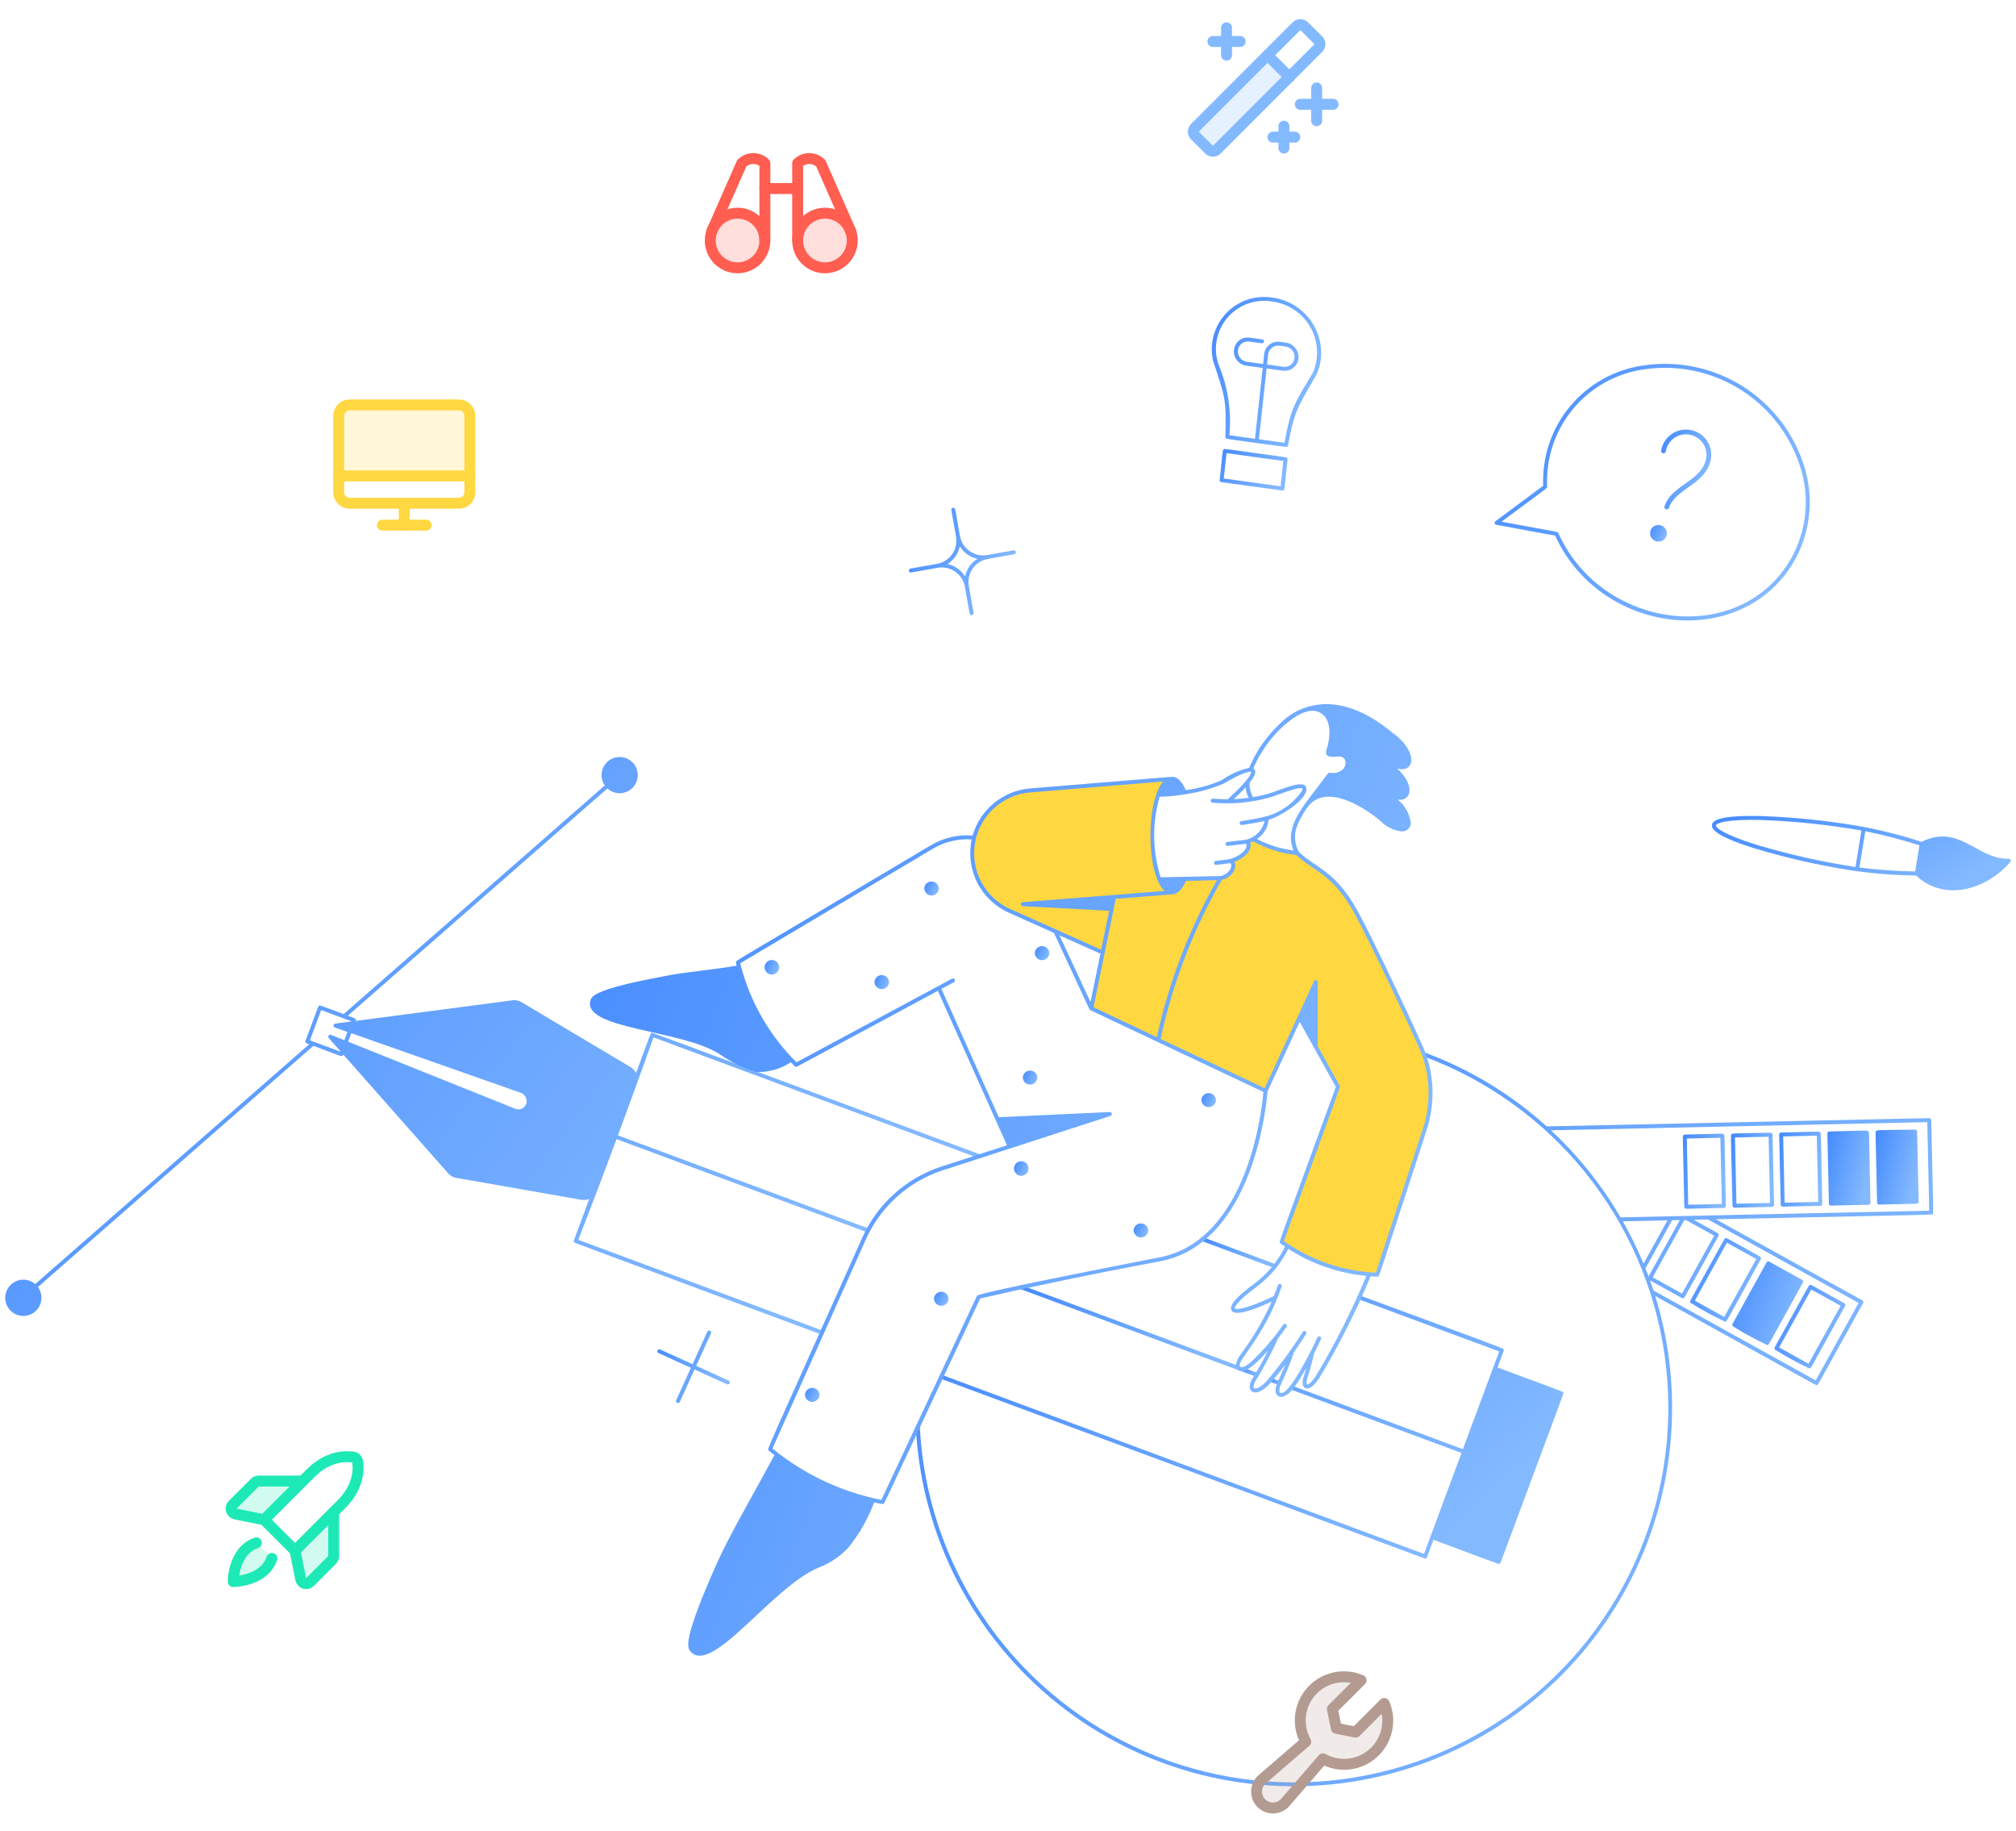
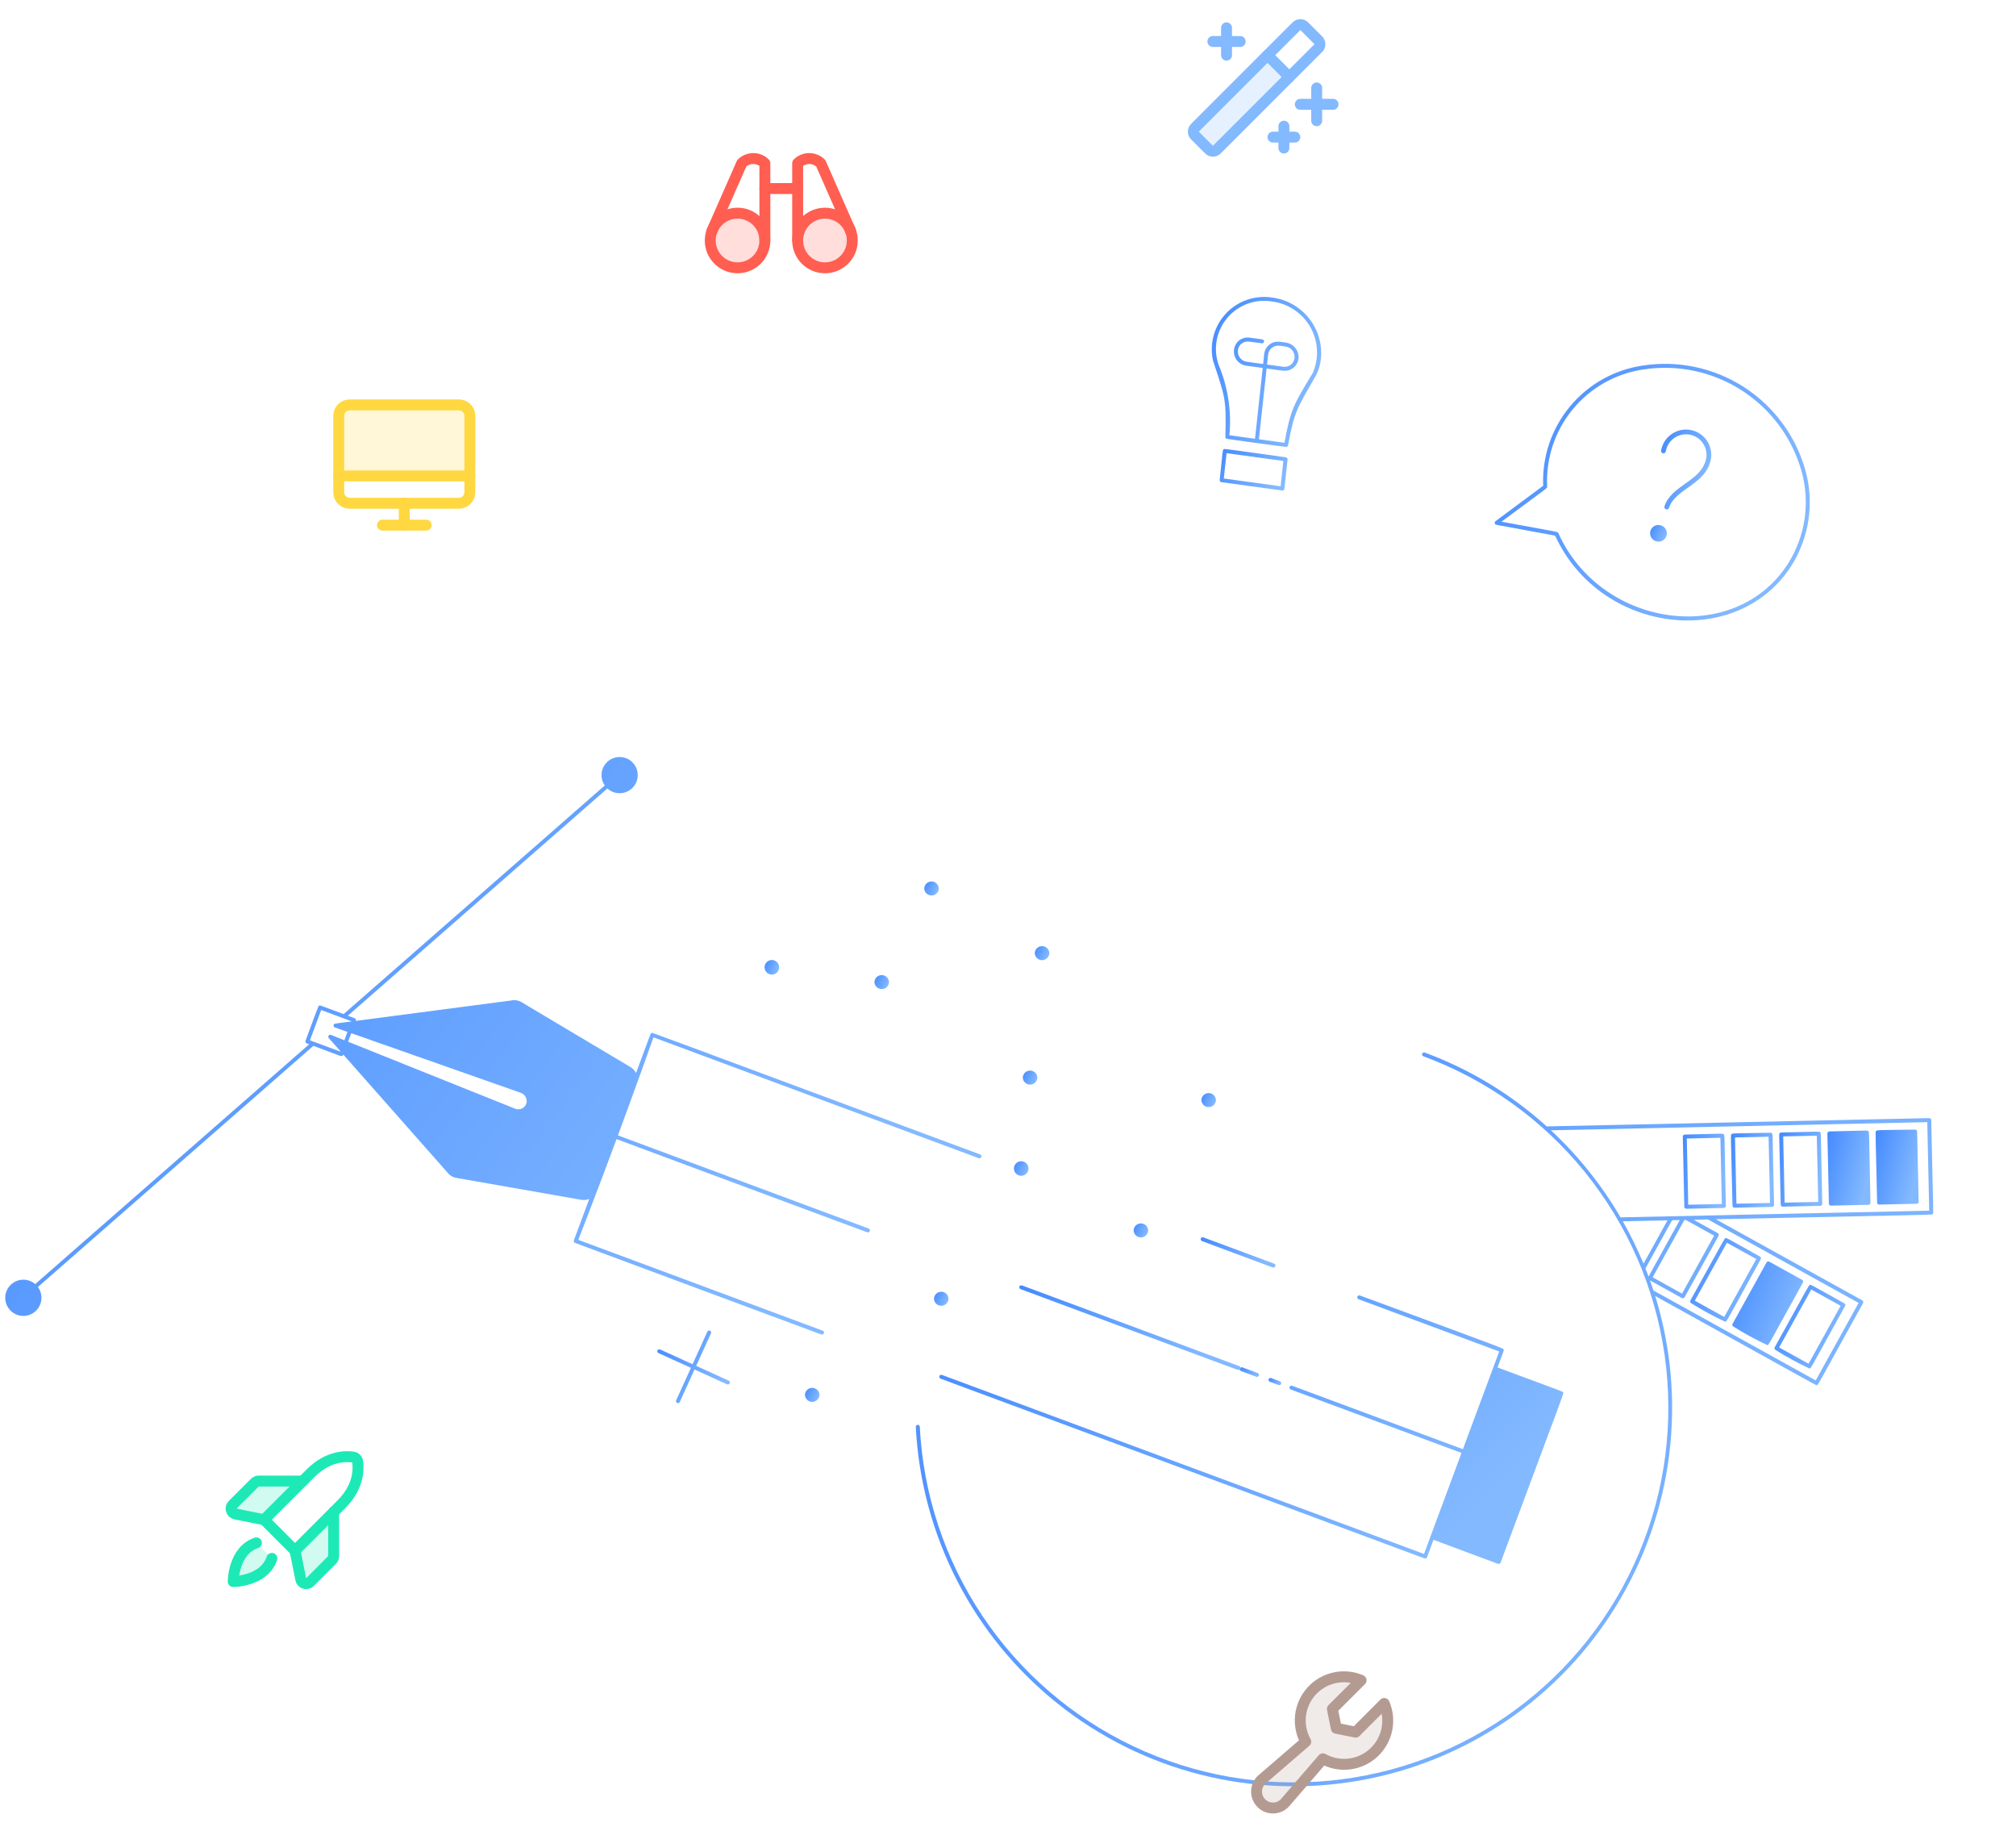
<svg xmlns="http://www.w3.org/2000/svg" width="369" height="335" viewBox="0 0 369 335" fill="none">
  <path d="M324.982 247.029C326.976 248.278 329.044 249.406 331.174 250.405C331.508 250.405 331.029 251.054 337.717 238.979C337.763 238.894 337.774 238.795 337.747 238.703C337.72 238.61 337.658 238.532 337.574 238.486C331.062 234.879 331.491 235.063 331.282 235.123C331.073 235.183 331.475 234.543 324.839 246.534C324.793 246.619 324.782 246.718 324.809 246.811C324.836 246.903 324.898 246.982 324.982 247.029ZM331.523 235.965L336.905 238.946L331.033 249.55L325.651 246.569L331.523 235.965Z" fill="url(#paint0_linear_90_344)" />
  <path d="M317.263 242.742C319.255 243.996 321.323 245.125 323.456 246.12C323.789 246.12 323.309 246.771 329.997 234.694C330.044 234.61 330.055 234.511 330.029 234.418C330.002 234.326 329.94 234.248 329.856 234.201L323.839 230.869C323.797 230.845 323.751 230.831 323.704 230.825C323.657 230.82 323.609 230.824 323.563 230.837C323.517 230.85 323.475 230.872 323.437 230.902C323.4 230.931 323.369 230.968 323.346 231.01L317.12 242.249C317.074 242.333 317.063 242.433 317.09 242.525C317.116 242.617 317.179 242.695 317.263 242.742Z" fill="url(#paint1_linear_90_344)" />
  <path d="M309.543 238.468C311.535 239.721 313.604 240.849 315.736 241.845C316.069 241.845 315.615 242.51 322.278 230.42C322.324 230.336 322.335 230.237 322.309 230.144C322.282 230.052 322.221 229.973 322.137 229.926C315.584 226.298 316.051 226.505 315.843 226.561C315.634 226.617 316.026 226.01 309.402 237.974C309.379 238.016 309.364 238.062 309.358 238.109C309.353 238.156 309.357 238.205 309.37 238.25C309.383 238.296 309.405 238.339 309.435 238.377C309.464 238.414 309.501 238.445 309.543 238.468ZM316.084 227.405L321.466 230.386L315.593 240.988L310.213 238.009L316.084 227.405Z" fill="url(#paint2_linear_90_344)" />
  <path d="M353.486 204.959C353.484 204.862 353.443 204.771 353.373 204.704C353.303 204.638 353.21 204.601 353.114 204.603L283.098 206.118C276.58 200.226 268.995 195.636 260.751 192.595C260.662 192.569 260.567 192.578 260.484 192.62C260.402 192.662 260.338 192.733 260.306 192.82C260.274 192.907 260.277 193.002 260.312 193.088C260.348 193.173 260.415 193.241 260.5 193.279C272.12 197.557 282.364 204.903 290.145 214.537C297.925 224.17 302.951 235.731 304.688 247.991C306.425 260.251 304.809 272.753 300.011 284.168C295.213 295.584 287.413 305.487 277.439 312.825C267.465 320.163 255.69 324.663 243.363 325.846C231.037 327.028 218.621 324.851 207.433 319.543C196.246 314.236 186.705 305.997 179.823 295.703C172.942 285.408 168.978 273.441 168.352 261.075C168.349 261.027 168.338 260.98 168.317 260.937C168.297 260.894 168.268 260.855 168.232 260.823C168.197 260.791 168.156 260.766 168.111 260.75C168.066 260.734 168.018 260.727 167.97 260.73C167.923 260.732 167.876 260.744 167.833 260.764C167.79 260.785 167.751 260.814 167.719 260.849C167.687 260.885 167.662 260.926 167.646 260.971C167.63 261.016 167.623 261.064 167.625 261.111C168.122 270.921 170.699 280.513 175.186 289.25C179.673 297.988 185.967 305.671 193.65 311.79C201.334 317.909 210.23 322.323 219.751 324.741C229.271 327.158 239.196 327.523 248.868 325.811C258.54 324.099 267.737 320.35 275.849 314.812C283.961 309.273 290.802 302.073 295.918 293.689C301.034 285.305 304.309 275.928 305.524 266.181C306.74 256.434 305.868 246.541 302.967 237.157C333.467 254.049 332.29 253.452 332.485 253.452C332.795 253.452 332.099 254.543 341.007 238.451C341.053 238.367 341.065 238.267 341.038 238.175C341.012 238.082 340.95 238.004 340.866 237.956L314.058 223.11C356.092 222.202 353.568 222.338 353.753 222.144C353.938 221.951 353.855 222.88 353.486 204.959ZM297.031 223.481L305.214 223.305L300.821 231.236C299.718 228.575 298.452 225.986 297.031 223.481ZM301.173 232.103L306.054 223.286L307.464 223.257L301.744 233.587C301.559 233.088 301.377 232.596 301.173 232.103ZM308.305 223.238C308.656 223.238 307.975 222.913 313.747 226.11L307.874 236.712L302.494 233.733L308.305 223.238ZM340.193 238.422L332.341 252.598L302.643 236.15C302.438 235.528 302.224 234.909 302.001 234.292L307.841 237.526C307.926 237.572 308.025 237.583 308.118 237.556C308.211 237.529 308.289 237.467 308.336 237.383L314.558 226.145C314.581 226.104 314.596 226.058 314.602 226.01C314.607 225.963 314.603 225.915 314.59 225.869C314.577 225.823 314.555 225.78 314.525 225.742C314.496 225.705 314.459 225.674 314.417 225.651L309.995 223.201L312.611 223.145L340.193 238.422ZM296.617 222.765C293.169 216.858 288.874 211.489 283.867 206.829L352.764 205.34L353.114 221.544L296.617 222.765Z" fill="url(#paint3_linear_90_344)" />
  <path d="M350.531 206.705C343.507 206.798 343.586 206.771 343.401 206.964C343.215 207.157 343.302 206.557 343.578 220.068C343.58 220.163 343.619 220.253 343.687 220.32C343.755 220.386 343.846 220.423 343.941 220.423L350.824 220.276C350.921 220.274 351.013 220.233 351.079 220.163C351.146 220.093 351.182 220 351.18 219.904L350.902 207.061C350.897 206.965 350.856 206.876 350.787 206.809C350.718 206.743 350.626 206.706 350.531 206.705Z" fill="url(#paint4_linear_90_344)" />
  <path d="M341.969 206.997C341.776 206.804 341.957 206.883 334.833 207.043C334.785 207.044 334.738 207.055 334.694 207.074C334.65 207.093 334.611 207.121 334.578 207.155C334.545 207.19 334.519 207.23 334.502 207.275C334.484 207.319 334.476 207.367 334.477 207.414L334.755 220.259C334.757 220.354 334.796 220.444 334.864 220.511C334.932 220.577 335.024 220.615 335.119 220.615L342.002 220.466C342.049 220.465 342.096 220.454 342.14 220.435C342.184 220.416 342.223 220.388 342.256 220.354C342.289 220.32 342.315 220.279 342.332 220.234C342.35 220.19 342.358 220.143 342.357 220.095C342.079 206.576 342.162 207.179 341.969 206.997Z" fill="url(#paint5_linear_90_344)" />
  <path d="M333.146 207.186C332.953 206.993 333.218 207.09 326.01 207.235C325.963 207.236 325.916 207.246 325.872 207.265C325.828 207.284 325.789 207.312 325.756 207.346C325.723 207.381 325.697 207.421 325.68 207.466C325.662 207.51 325.654 207.558 325.655 207.606L325.933 220.448C325.935 220.543 325.974 220.634 326.042 220.7C326.11 220.767 326.201 220.804 326.296 220.804L333.181 220.657C333.277 220.654 333.369 220.614 333.435 220.545C333.502 220.475 333.538 220.382 333.537 220.286C333.253 206.783 333.34 207.372 333.146 207.186ZM326.652 220.072L326.391 207.953L332.54 207.82L332.803 219.938L326.652 220.072Z" fill="url(#paint6_linear_90_344)" />
  <path d="M324.065 207.277C317.042 207.428 317.124 207.341 316.934 207.536C316.745 207.731 316.805 207.113 317.11 220.641C317.113 220.736 317.152 220.826 317.22 220.893C317.287 220.959 317.378 220.996 317.473 220.997L324.358 220.846C324.454 220.844 324.546 220.804 324.612 220.735C324.679 220.666 324.715 220.573 324.714 220.477L324.436 207.633C324.428 207.538 324.386 207.45 324.318 207.384C324.249 207.319 324.159 207.281 324.065 207.277ZM317.831 220.261L317.568 208.144L323.717 208.011L323.98 220.128L317.831 220.261Z" fill="url(#paint7_linear_90_344)" />
  <path d="M315.501 207.567C315.308 207.374 315.501 207.455 308.367 207.615C308.271 207.618 308.179 207.658 308.113 207.728C308.046 207.797 308.01 207.89 308.011 207.986L308.289 220.831C308.291 220.926 308.331 221.016 308.399 221.083C308.466 221.149 308.558 221.186 308.653 221.186L315.536 221.038C315.632 221.036 315.724 220.995 315.791 220.926C315.858 220.856 315.895 220.763 315.893 220.667C315.613 207.163 315.696 207.754 315.501 207.567ZM309.008 220.452L308.745 208.334L314.896 208.203L315.157 220.319L309.008 220.452Z" fill="url(#paint8_linear_90_344)" />
  <path d="M233.089 231.937C232.896 231.937 232.859 231.883 220.007 227.107C219.917 227.074 219.843 227.006 219.803 226.918C219.763 226.83 219.759 226.73 219.792 226.64C219.826 226.549 219.894 226.476 219.982 226.436C220.07 226.396 220.17 226.392 220.26 226.425L233.217 231.238C233.294 231.269 233.358 231.326 233.398 231.399C233.438 231.472 233.452 231.557 233.437 231.639C233.422 231.721 233.379 231.795 233.316 231.85C233.253 231.904 233.173 231.935 233.089 231.937Z" fill="url(#paint9_linear_90_344)" />
  <path d="M179.402 211.249C115.134 187.426 119.461 188.925 119.251 189.033C119.04 189.141 119.299 188.594 116.419 196.351C116.188 195.896 115.832 195.517 115.393 195.257L95.474 183.394C94.884 183.044 94.182 182.933 93.513 183.085L65.133 186.813C65.165 186.721 65.162 186.62 65.123 186.531C65.085 186.441 65.013 186.37 64.924 186.33L63.668 185.863L111.174 144.278C111.798 144.851 112.617 145.164 113.464 145.151C114.311 145.138 115.121 144.801 115.728 144.21C116.334 143.618 116.691 142.817 116.725 141.971C116.759 141.124 116.467 140.297 115.91 139.659C115.353 139.021 114.573 138.62 113.729 138.54C112.886 138.46 112.044 138.705 111.376 139.226C110.708 139.748 110.266 140.505 110.139 141.342C110.012 142.18 110.211 143.034 110.695 143.73L62.89 185.569C60.27 184.603 59.252 184.202 58.819 184.059C58.516 183.96 58.373 183.927 58.24 184.252C58.047 184.683 57.568 186.035 55.922 190.451C55.889 190.541 55.892 190.641 55.933 190.729C55.973 190.816 56.046 190.885 56.136 190.918L56.592 191.087L6.442 234.974C5.801 234.419 4.971 234.131 4.125 234.169C3.278 234.207 2.478 234.568 1.889 235.178C1.3 235.788 0.967 236.6 0.958 237.448C0.95 238.295 1.266 239.114 1.843 239.735C2.419 240.357 3.212 240.734 4.058 240.789C4.904 240.844 5.739 240.573 6.391 240.032C7.043 239.49 7.463 238.72 7.564 237.878C7.666 237.036 7.441 236.188 6.936 235.507L57.357 191.376C61.648 192.968 62.283 193.252 62.478 193.252C62.552 193.252 62.625 193.229 62.686 193.187C62.747 193.145 62.794 193.086 62.82 193.016L62.836 192.97L81.849 214.5C82.263 215.055 82.875 215.43 83.558 215.547L106.377 219.548C106.874 219.636 107.387 219.583 107.855 219.394L105.042 226.966C105.025 227.011 105.017 227.059 105.019 227.106C105.02 227.154 105.031 227.201 105.051 227.244C105.071 227.288 105.099 227.327 105.134 227.36C105.169 227.392 105.21 227.417 105.255 227.434C151.609 244.66 150.266 244.198 150.459 244.198C150.544 244.198 150.627 244.168 150.692 244.114C150.757 244.059 150.801 243.984 150.817 243.9C150.832 243.816 150.817 243.73 150.775 243.656C150.733 243.582 150.666 243.525 150.587 243.495L105.846 226.881C105.846 226.881 108.956 218.94 112.851 208.446C159.309 225.699 158.679 225.514 158.872 225.514C158.957 225.512 159.039 225.482 159.103 225.427C159.168 225.372 159.211 225.297 159.226 225.214C159.241 225.13 159.227 225.044 159.186 224.97C159.144 224.897 159.079 224.839 159 224.808L113.102 207.764C116.822 197.732 119.608 189.821 119.608 189.821L179.141 211.933C179.232 211.967 179.333 211.965 179.421 211.925C179.51 211.885 179.579 211.812 179.613 211.721C179.648 211.631 179.645 211.53 179.606 211.441C179.566 211.353 179.493 211.284 179.402 211.249ZM63.035 190.356L60.583 189.373C60.507 189.344 60.423 189.341 60.346 189.364C60.268 189.388 60.2 189.437 60.153 189.504C60.106 189.57 60.083 189.651 60.087 189.732C60.091 189.813 60.122 189.891 60.175 189.953L62.3 192.35L62.273 192.423L56.729 190.364L58.783 184.824L64.327 186.883L64.314 186.92C62.428 187.167 61.698 187.244 61.389 187.306C61.305 187.309 61.225 187.342 61.162 187.397C61.099 187.453 61.058 187.529 61.045 187.612C61.032 187.695 61.047 187.779 61.09 187.852C61.132 187.924 61.198 187.98 61.277 188.009L63.595 188.828L63.035 190.356ZM96.364 201.841C96.31 202.049 96.213 202.243 96.079 202.411C95.945 202.579 95.778 202.718 95.587 202.818C95.397 202.918 95.188 202.977 94.973 202.991C94.759 203.005 94.544 202.975 94.342 202.902L63.711 190.619L64.29 189.058L95.315 199.971C95.689 200.101 96.001 200.363 96.194 200.707C96.388 201.052 96.448 201.455 96.364 201.841Z" fill="url(#paint10_linear_90_344)" />
  <path d="M286.116 254.81C286.023 254.607 286.682 254.904 274.096 250.231C275.3 246.994 275.296 247.14 275.207 246.938C275.118 246.735 276.863 247.351 248.911 237.06C248.821 237.027 248.721 237.03 248.633 237.07C248.545 237.111 248.477 237.184 248.444 237.275C248.41 237.365 248.414 237.465 248.454 237.553C248.494 237.64 248.568 237.708 248.658 237.742L274.409 247.305L267.764 265.187L236.503 253.577C236.413 253.544 236.313 253.547 236.225 253.588C236.137 253.628 236.069 253.701 236.036 253.792C236.002 253.882 236.006 253.982 236.046 254.07C236.086 254.157 236.16 254.226 236.25 254.259L267.509 265.869L260.645 284.355L172.409 251.595C172.318 251.562 172.218 251.565 172.131 251.606C172.043 251.646 171.975 251.719 171.941 251.81C171.908 251.9 171.912 252 171.952 252.088C171.992 252.175 172.065 252.244 172.156 252.277C262.565 285.794 260.659 285.193 260.852 285.193C260.926 285.194 260.999 285.171 261.06 285.128C261.121 285.086 261.168 285.026 261.194 284.956L262.378 281.764C273.072 285.734 274.125 286.173 274.32 286.173C274.395 286.173 274.467 286.151 274.528 286.109C274.59 286.067 274.636 286.007 274.662 285.937C286.899 253.114 286.205 255.018 286.116 254.81Z" fill="url(#paint11_linear_90_344)" />
  <path d="M234.019 253.44L232.417 252.845C232.327 252.812 232.253 252.744 232.213 252.656C232.173 252.568 232.169 252.468 232.203 252.378C232.236 252.287 232.304 252.214 232.392 252.174C232.48 252.133 232.58 252.13 232.67 252.163L234.272 252.758C234.362 252.792 234.435 252.86 234.476 252.948C234.516 253.035 234.52 253.135 234.486 253.226C234.453 253.316 234.384 253.39 234.297 253.43C234.209 253.47 234.109 253.474 234.019 253.44Z" fill="url(#paint12_linear_90_344)" />
  <path d="M229.95 251.93L227.149 250.888C227.065 250.851 226.998 250.783 226.962 250.698C226.926 250.613 226.924 250.517 226.956 250.43C226.988 250.344 227.051 250.273 227.134 250.231C227.217 250.19 227.312 250.182 227.4 250.208L230.203 251.248C230.294 251.281 230.367 251.349 230.407 251.437C230.448 251.525 230.451 251.625 230.418 251.715C230.384 251.806 230.316 251.879 230.228 251.919C230.141 251.959 230.041 251.963 229.95 251.93Z" fill="url(#paint13_linear_90_344)" />
  <path d="M226.724 250.699C226.53 250.699 227.784 251.133 186.795 235.895C186.704 235.862 186.631 235.794 186.591 235.706C186.551 235.618 186.547 235.518 186.58 235.428C186.614 235.337 186.682 235.264 186.77 235.224C186.857 235.183 186.957 235.18 187.048 235.213L226.843 249.996C226.923 250.025 226.989 250.082 227.031 250.155C227.073 250.228 227.088 250.313 227.074 250.397C227.06 250.48 227.017 250.556 226.953 250.611C226.889 250.666 226.808 250.697 226.724 250.699Z" fill="url(#paint14_linear_90_344)" />
-   <path d="M260.626 192.937C259.892 190.863 251.14 172.276 248.262 167.039C244.157 159.561 240.784 159.269 237.504 156.188C237.484 156.161 237.466 156.131 237.45 156.101C234.606 155.834 231.854 154.953 229.382 153.52C229.045 153.715 228.685 153.868 228.31 153.976C229.189 155.419 226.815 157.322 224.877 157.614C226.479 157.463 225.793 160.255 223.39 160.674C222.864 160.689 218.721 160.815 216.812 160.85C214.511 166.502 210.91 161.74 210.91 152.9C210.863 150.367 211.232 147.843 212.004 145.43C212.583 143.807 213.356 142.743 214.212 142.532L188.538 144.638C185.985 144.848 183.574 145.901 181.686 147.633C179.798 149.364 178.54 151.675 178.11 154.201C177.68 156.726 178.103 159.323 179.312 161.581C180.521 163.84 182.448 165.632 184.788 166.674L201.829 174.297L199.735 184.511L231.65 199.594L240.84 179.708V191.568L244.897 198.862L234.562 227.239C239.676 230.941 245.777 233.036 252.087 233.254L260.794 206.626C262.247 202.169 262.188 197.357 260.626 192.937Z" fill="#FFD740" />
-   <path d="M367.65 157.139C361.94 157.318 358.633 150.628 351.703 154.048C347.772 152.762 343.752 151.765 339.676 151.065C333.907 150.104 328.08 149.523 322.235 149.326C313.656 149.133 313.436 150.485 313.362 150.928C313.289 151.37 313.067 152.73 321.26 155.276C326.862 156.956 332.57 158.264 338.345 159.194C342.437 159.819 346.569 160.157 350.708 160.208C355.719 164.972 363.414 162.971 367.946 157.749C367.995 157.695 368.027 157.628 368.038 157.556C368.048 157.483 368.037 157.409 368.005 157.344C367.973 157.278 367.922 157.223 367.859 157.187C367.796 157.15 367.723 157.133 367.65 157.139ZM321.48 154.575C315.476 152.709 314.015 151.446 314.083 151.036C314.15 150.626 315.935 149.894 322.224 150.045C328.422 150.259 334.598 150.904 340.707 151.977L339.614 158.651C333.478 157.715 327.415 156.353 321.468 154.575H321.48ZM340.334 158.75L341.422 152.106C344.769 152.783 348.076 153.644 351.328 154.685L350.546 159.468C347.13 159.416 343.72 159.174 340.331 158.744L340.334 158.75Z" fill="url(#paint15_linear_90_344)" />
  <path d="M330.428 85.972C328.647 79.712 324.641 74.318 319.162 70.805C313.684 67.291 307.11 65.9 300.678 66.893C295.46 67.66 290.71 70.332 287.346 74.394C283.981 78.456 282.24 83.619 282.457 88.889L273.721 95.38C273.664 95.422 273.621 95.48 273.597 95.547C273.572 95.613 273.568 95.685 273.584 95.754C273.6 95.823 273.635 95.886 273.687 95.935C273.738 95.984 273.802 96.016 273.872 96.029L284.648 98.021C292.86 115.97 317.927 119.058 327.874 103.546C329.512 100.961 330.586 98.06 331.026 95.031C331.466 92.003 331.262 88.916 330.428 85.972ZM327.264 103.152C317.514 118.351 293.032 114.936 285.233 97.55C285.069 97.262 285.733 97.48 274.824 95.465C283.597 88.945 283.168 89.397 283.187 89.052C282.928 83.927 284.59 78.889 287.847 74.924C291.104 70.959 295.722 68.35 300.8 67.608C307.053 66.646 313.442 67.999 318.768 71.413C324.094 74.828 327.99 80.07 329.725 86.154C330.533 89.001 330.732 91.986 330.308 94.915C329.884 97.844 328.846 100.651 327.264 103.152Z" fill="url(#paint16_linear_90_344)" />
  <path d="M304.661 92.639C305.902 88.895 310.942 88.149 312.122 84.525C312.303 84.035 312.38 83.513 312.347 82.992C312.315 82.471 312.174 81.963 311.934 81.499C311.694 81.035 311.36 80.627 310.953 80.3C310.546 79.973 310.075 79.734 309.571 79.599C309.067 79.464 308.54 79.436 308.024 79.516C307.508 79.597 307.014 79.784 306.575 80.065C306.135 80.347 305.76 80.718 305.471 81.153C305.183 81.588 304.989 82.079 304.901 82.594C304.892 82.65 304.871 82.704 304.841 82.752C304.811 82.801 304.771 82.843 304.725 82.876C304.678 82.909 304.626 82.933 304.57 82.946C304.515 82.959 304.457 82.96 304.401 82.951C304.344 82.942 304.29 82.921 304.242 82.891C304.194 82.861 304.152 82.821 304.118 82.775C304.085 82.728 304.061 82.676 304.049 82.62C304.036 82.564 304.034 82.507 304.043 82.451C304.151 81.817 304.39 81.213 304.744 80.677C305.098 80.141 305.56 79.685 306.1 79.338C306.641 78.99 307.247 78.759 307.882 78.659C308.516 78.559 309.165 78.593 309.786 78.758C310.407 78.922 310.987 79.215 311.488 79.616C311.99 80.017 312.402 80.519 312.699 81.088C312.996 81.658 313.172 82.283 313.214 82.924C313.256 83.565 313.163 84.208 312.943 84.811C311.66 88.764 306.601 89.562 305.486 92.925C305.468 92.979 305.438 93.029 305.4 93.072C305.362 93.115 305.316 93.15 305.264 93.175C305.213 93.2 305.157 93.214 305.1 93.218C305.042 93.221 304.985 93.213 304.931 93.194C304.877 93.176 304.827 93.146 304.784 93.108C304.741 93.07 304.706 93.024 304.681 92.972C304.656 92.921 304.642 92.865 304.638 92.808C304.635 92.751 304.643 92.693 304.661 92.639Z" fill="url(#paint17_linear_90_344)" />
  <path d="M304.082 96.168C303.895 96.096 303.695 96.061 303.495 96.067C303.294 96.072 303.097 96.118 302.914 96.2C302.731 96.283 302.566 96.401 302.429 96.548C302.293 96.695 302.186 96.867 302.117 97.055C302.048 97.244 302.016 97.444 302.025 97.644C302.034 97.845 302.082 98.042 302.167 98.223C302.253 98.405 302.374 98.567 302.523 98.702C302.672 98.836 302.846 98.94 303.035 99.006C303.222 99.079 303.422 99.113 303.623 99.108C303.823 99.102 304.021 99.057 304.204 98.974C304.387 98.892 304.551 98.774 304.688 98.627C304.825 98.48 304.931 98.308 305.001 98.119C305.07 97.931 305.101 97.731 305.093 97.53C305.084 97.33 305.036 97.133 304.95 96.951C304.865 96.77 304.744 96.607 304.595 96.473C304.446 96.338 304.272 96.235 304.082 96.168Z" fill="url(#paint18_linear_90_344)" />
  <path d="M234.718 89.758L223.552 88.232C223.458 88.22 223.372 88.171 223.314 88.096C223.255 88.022 223.228 87.927 223.239 87.832C223.863 82.101 223.766 82.383 223.959 82.23C224.153 82.078 223.536 82.062 235.357 83.677C235.451 83.69 235.536 83.739 235.594 83.814C235.652 83.889 235.679 83.983 235.668 84.077L235.089 89.434C235.079 89.525 235.036 89.609 234.967 89.669C234.898 89.73 234.809 89.761 234.718 89.758ZM224 87.562L234.397 88.986L234.903 84.349L224.504 82.928L224 87.562Z" fill="url(#paint19_linear_90_344)" />
  <path d="M232.892 54.456C231.347 54.21 229.765 54.346 228.285 54.851C226.804 55.357 225.47 56.218 224.399 57.358C223.328 58.499 222.552 59.884 222.14 61.393C221.727 62.903 221.691 64.49 222.033 66.016C224.276 72.816 224.468 72.971 224.286 79.958V80.009C224.293 80.067 224.315 80.122 224.349 80.17C224.382 80.217 224.427 80.256 224.479 80.283C224.583 80.333 235.371 81.828 235.52 81.774L235.57 81.751C235.647 81.709 235.707 81.64 235.738 81.558L235.753 81.502C236.912 75.216 237.438 74.675 240.917 68.611C241.391 67.654 241.685 66.618 241.784 65.555C242.022 62.915 241.229 60.285 239.571 58.216C237.914 56.148 235.521 54.8 232.892 54.456ZM240.285 68.253C236.748 74.078 236.229 74.926 235.106 81.027L230.423 80.383L231.836 67.428C234.478 67.79 234.849 67.853 235.133 67.853C235.76 67.86 236.366 67.635 236.836 67.22C237.306 66.805 237.605 66.231 237.675 65.609C237.737 64.915 237.529 64.224 237.094 63.679C236.659 63.135 236.03 62.78 235.34 62.688L234.308 62.549C233.97 62.496 233.625 62.512 233.293 62.596C232.961 62.68 232.65 62.83 232.378 63.038C232.106 63.245 231.878 63.505 231.709 63.803C231.54 64.1 231.432 64.428 231.393 64.768L231.2 66.608L228.275 66.208C227.906 66.17 227.556 66.024 227.269 65.789C226.981 65.554 226.769 65.24 226.658 64.886C226.548 64.532 226.543 64.153 226.646 63.796C226.749 63.439 226.954 63.12 227.236 62.879C227.436 62.724 227.665 62.612 227.909 62.548C228.153 62.484 228.408 62.471 228.658 62.508L230.989 62.823C231.084 62.827 231.176 62.793 231.246 62.73C231.316 62.667 231.359 62.578 231.365 62.484C231.371 62.39 231.341 62.297 231.28 62.225C231.218 62.153 231.132 62.108 231.038 62.099L228.756 61.788C228.41 61.736 228.057 61.756 227.719 61.846C227.38 61.935 227.064 62.092 226.788 62.307C226.394 62.637 226.105 63.075 225.958 63.567C225.811 64.059 225.811 64.583 225.959 65.075C226.107 65.567 226.396 66.004 226.79 66.333C227.184 66.662 227.666 66.869 228.177 66.926L231.123 67.33L229.711 80.287L225.028 79.645C225.44 75.252 224.761 70.826 223.052 66.758C222.547 65.316 222.427 63.767 222.703 62.263C222.978 60.76 223.641 59.355 224.624 58.185C225.608 57.016 226.88 56.122 228.313 55.593C229.747 55.064 231.294 54.917 232.801 55.167C234.255 55.344 235.647 55.858 236.866 56.668C238.086 57.478 239.1 58.562 239.826 59.833C240.553 61.104 240.973 62.527 241.053 63.989C241.133 65.451 240.87 66.911 240.285 68.253ZM231.913 66.708L232.116 64.852C232.141 64.614 232.215 64.384 232.332 64.176C232.449 63.968 232.608 63.785 232.798 63.64C233.582 63.028 234.393 63.292 235.253 63.408C235.622 63.446 235.972 63.592 236.259 63.826C236.547 64.061 236.759 64.375 236.869 64.73C236.98 65.084 236.984 65.463 236.881 65.819C236.778 66.176 236.573 66.494 236.29 66.735C236.091 66.891 235.862 67.004 235.618 67.068C235.373 67.132 235.118 67.146 234.869 67.108L231.913 66.708Z" fill="url(#paint20_linear_90_344)" />
-   <path d="M185.561 100.706L180.687 101.566C179.566 101.762 178.413 101.507 177.48 100.855C176.547 100.203 175.911 99.209 175.71 98.088L174.843 93.207C174.824 93.114 174.769 93.033 174.691 92.98C174.612 92.927 174.517 92.907 174.423 92.923C174.33 92.94 174.248 92.992 174.192 93.069C174.137 93.146 174.114 93.241 174.128 93.334L174.988 98.208C175.184 99.329 174.928 100.482 174.277 101.414C173.625 102.347 172.63 102.984 171.51 103.185L166.636 104.044C166.545 104.064 166.465 104.119 166.413 104.197C166.36 104.275 166.34 104.37 166.357 104.462C166.373 104.554 166.424 104.637 166.5 104.692C166.575 104.747 166.669 104.771 166.762 104.759L171.636 103.899C172.191 103.801 172.76 103.813 173.311 103.934C173.861 104.056 174.382 104.284 174.844 104.607C175.306 104.93 175.7 105.341 176.004 105.816C176.307 106.291 176.514 106.822 176.612 107.377L177.472 112.251C177.48 112.298 177.498 112.343 177.523 112.383C177.549 112.423 177.582 112.458 177.621 112.486C177.66 112.513 177.705 112.533 177.751 112.543C177.798 112.553 177.846 112.554 177.893 112.546C177.94 112.538 177.985 112.521 178.026 112.495C178.066 112.469 178.101 112.436 178.128 112.397C178.156 112.358 178.175 112.314 178.185 112.267C178.196 112.22 178.197 112.172 178.189 112.125L177.329 107.251C177.132 106.13 177.388 104.977 178.039 104.044C178.691 103.111 179.686 102.474 180.806 102.273L185.68 101.415C185.764 101.388 185.834 101.333 185.88 101.258C185.925 101.183 185.942 101.095 185.928 101.009C185.913 100.922 185.868 100.844 185.801 100.789C185.733 100.733 185.648 100.704 185.561 100.706ZM176.647 105.472C176.288 104.899 175.817 104.403 175.263 104.015C174.709 103.628 174.083 103.355 173.421 103.214C173.994 102.855 174.489 102.384 174.877 101.83C175.265 101.276 175.537 100.649 175.677 99.987C176.036 100.561 176.506 101.057 177.059 101.445C177.613 101.834 178.238 102.107 178.9 102.25C178.328 102.609 177.834 103.079 177.447 103.632C177.06 104.186 176.788 104.811 176.647 105.472Z" fill="url(#paint21_linear_90_344)" />
-   <path d="M260.968 192.812C260.226 190.708 251.438 172.06 248.585 166.862C244.397 159.233 241 158.993 237.767 155.912C237.32 155.13 237.07 154.252 237.036 153.353C237.002 152.453 237.187 151.559 237.573 150.746C238.113 149.514 238.803 148.354 239.629 147.292C243.902 142.708 252.506 150.064 252.572 150.134C253.618 151.241 255.016 151.951 256.527 152.143C256.754 152.163 256.984 152.132 257.198 152.053C257.413 151.975 257.608 151.85 257.769 151.687C257.929 151.525 258.053 151.329 258.13 151.114C258.206 150.898 258.235 150.669 258.213 150.441C257.958 148.823 257.113 147.357 255.843 146.324C258.207 146.711 259.2 143.828 255.754 140.639C258.507 141.412 259.635 138.491 256.167 135.133C255.808 134.788 255.42 134.473 255.008 134.192C242.424 123.639 234.77 131.874 234.285 132.427C231.848 134.684 229.925 137.439 228.648 140.506C226.847 140.929 225.142 141.692 223.626 142.752C221.534 143.68 219.318 144.295 217.048 144.578C216.766 143.935 215.85 142.101 214.577 142.144C214.384 142.144 214.994 142.109 188.497 144.28C186.086 144.491 183.796 145.426 181.927 146.964C180.058 148.501 178.699 150.569 178.029 152.894C175.34 152.682 172.652 153.312 170.338 154.699C133.116 176.836 134.8 175.723 134.719 176.011C134.714 176.249 134.754 176.486 134.835 176.71C131.109 177.355 125.547 177.9 122.63 178.431C110.481 180.659 108.485 181.936 108.141 182.892C106.14 188.39 124.822 188.347 131.839 192.97C133.854 194.392 136.089 195.474 138.455 196.171C140.694 196.238 142.899 195.608 144.765 194.369C145.46 195.103 145.51 195.205 145.717 195.205C145.924 195.205 144.691 195.806 171.669 181.306L184.309 209.574L172.312 213.465C169.122 214.505 166.185 216.202 163.69 218.445C161.194 220.688 159.196 223.429 157.824 226.491C139.336 267.763 140.437 265.095 140.669 265.406C140.783 265.522 141.635 266.179 141.753 266.275C138.021 273.199 133.446 281.03 131.128 286.26C125.638 298.612 125.63 301.166 126.236 302.01C129.94 307.156 141.314 290.346 149.818 286.861C151.878 286.072 153.735 284.832 155.253 283.231C157.273 280.737 158.874 277.931 159.995 274.924C160.528 275.055 161.069 275.155 161.614 275.223C161.927 275.144 160.648 277.605 179.416 237.603C186.894 235.878 199.383 233.204 212.228 230.826C229.67 227.594 231.878 201.329 231.992 199.753L237.89 186.989L244.507 198.895C236.25 221.563 234.511 226.172 234.256 227.169C234.171 227.503 234.256 227.43 234.311 227.496C234.434 227.604 235.072 228.035 235.207 228.126C233.903 230.781 231.99 233.091 229.624 234.868C226.315 237.28 224.899 238.944 225.413 239.805C226.234 241.19 231.307 238.839 232.773 238.159C231.241 241.613 229.32 244.881 227.049 247.9C226.172 249.136 225.986 250.175 226.552 250.676C227.878 251.856 230.88 248.487 232.072 247.152C231.283 248.785 230.408 250.375 229.45 251.914C228.641 253.104 228.511 254.101 229.104 254.58C229.991 255.297 231.475 254.194 232.29 253.332C233.35 252.173 234.34 250.953 235.255 249.677C234.701 251.058 234.197 252.188 233.915 252.758C232.506 255.612 234.676 256.915 236.911 253.83C237.709 252.696 238.444 251.518 239.113 250.303C238.993 250.736 238.875 251.114 238.75 251.462C238.097 253.282 238.57 253.834 238.91 254C239.814 254.445 240.983 252.942 241.53 252.086C245.097 246.143 248.219 239.944 250.87 233.54C251.009 233.55 252.029 233.633 252.159 233.608C252.526 233.508 251.952 234.889 261.147 206.734C262.615 202.199 262.552 197.308 260.968 192.812ZM234.772 132.975C234.965 132.865 239.165 128.59 241.939 130.611C244.59 132.543 242.615 137.703 242.809 137.139C242.411 138.298 243.195 138.601 244.404 138.477C245.077 138.41 245.733 138.327 246.108 138.925C246.728 139.916 245.795 141.763 243.417 141.398C243.353 141.388 243.287 141.395 243.226 141.418C243.165 141.441 243.111 141.479 243.069 141.53C242.104 142.76 239.158 146.674 238.97 146.939C237.054 149.601 235.423 152.649 236.785 155.632C234.435 155.337 232.156 154.625 230.057 153.528C230.655 153.147 231.158 152.635 231.529 152.031C231.899 151.426 232.127 150.745 232.195 150.039C234.233 149.392 238.232 146.991 239.013 144.97C239.086 144.815 239.126 144.647 239.13 144.475C239.134 144.304 239.103 144.134 239.038 143.975C238.365 142.584 234.05 144.733 232.137 145.244C231.171 145.503 230.248 145.71 229.352 145.865C228.884 145.065 228.665 144.144 228.724 143.22C229.365 142.418 230.269 141.118 229.396 140.608C230.633 137.715 232.465 135.115 234.772 132.975ZM228.011 144.041C228.045 144.723 228.233 145.389 228.561 145.988C227.651 146.117 226.735 146.199 225.816 146.232C226.753 145.37 227.47 144.642 228.021 144.041H228.011ZM223.993 143.378C227.582 141.242 228.843 141.12 229.015 141.236C229.015 141.236 229.261 142.142 224.719 146.259C223.861 146.259 222.946 146.224 221.991 146.152C221.895 146.145 221.8 146.177 221.727 146.239C221.654 146.302 221.609 146.392 221.602 146.488C221.595 146.584 221.626 146.679 221.689 146.752C221.752 146.825 221.841 146.87 221.937 146.877C225.424 147.199 228.94 146.885 232.315 145.951C233.453 145.648 237.931 143.792 238.373 144.298C238.408 144.438 238.391 144.585 238.325 144.713C236.838 146.872 234.677 148.477 232.18 149.274C230.537 149.704 228.869 150.031 227.186 150.254C227.093 150.273 227.012 150.328 226.959 150.406C226.906 150.484 226.886 150.58 226.903 150.673C226.919 150.766 226.971 150.849 227.048 150.904C227.125 150.959 227.22 150.982 227.313 150.968C228.279 150.798 230.047 150.565 231.448 150.24C231.321 150.872 231.053 151.468 230.663 151.981C230.274 152.495 229.773 152.914 229.199 153.207C228.233 153.76 228.053 153.667 224.644 154.067C224.551 154.077 224.465 154.122 224.404 154.193C224.343 154.264 224.313 154.356 224.318 154.45C224.324 154.543 224.365 154.631 224.434 154.694C224.502 154.758 224.593 154.793 224.686 154.792L227.64 154.448H227.675C227.706 154.447 227.737 154.443 227.767 154.436L227.804 154.424L228.106 154.39C228.571 155.539 226.423 156.901 225.069 157.206C224.876 157.251 222.725 157.539 222.557 157.539C222.465 157.541 222.377 157.578 222.311 157.642C222.245 157.707 222.206 157.795 222.202 157.887C222.198 157.98 222.23 158.07 222.291 158.14C222.351 158.21 222.436 158.254 222.528 158.263C222.793 158.275 224.653 157.993 225.159 157.95C225.768 158.412 224.966 160.023 223.367 160.309C222.895 160.322 214.057 160.502 212.442 160.535C210.931 155.746 210.863 150.618 212.249 145.791C213.826 145.758 215.398 145.606 216.953 145.339C219.377 144.989 221.746 144.33 224.002 143.378H223.993ZM200.15 184.308L204.22 164.47L214.741 163.635C215.62 163.504 216.422 162.67 217.059 161.205C218.649 161.172 221.416 161.093 222.754 161.051C217.659 170.022 213.946 179.711 211.743 189.79L200.15 184.308ZM193.922 171.16L201.415 174.514L199.601 183.363L193.922 171.16ZM188.569 145.005L212.9 143.009C209.749 146.655 209.772 159.828 213.138 163.033L187.176 165.088C187.086 165.097 187.003 165.14 186.942 165.207C186.882 165.274 186.848 165.361 186.848 165.451C186.848 165.542 186.882 165.629 186.942 165.696C187.003 165.763 187.086 165.805 187.176 165.815L203.017 166.659L201.553 173.783C182.551 165.283 188.66 168.013 184.925 166.348C182.659 165.338 180.793 163.603 179.622 161.416C178.45 159.228 178.041 156.713 178.457 154.267C178.873 151.821 180.091 149.583 181.919 147.906C183.748 146.229 186.082 145.208 188.555 145.005H188.569ZM212.083 230.113C211.063 230.307 179.321 236.471 178.856 237.085C178.738 237.279 179.435 235.812 161.32 274.46C154.004 273.015 147.157 269.787 141.386 265.062L158.483 226.789C159.815 223.82 161.754 221.163 164.174 218.987C166.595 216.812 169.443 215.166 172.537 214.157L203.253 204.2C203.337 204.173 203.409 204.117 203.454 204.041C203.5 203.965 203.516 203.875 203.501 203.788C203.485 203.701 203.438 203.623 203.368 203.568C203.299 203.513 203.211 203.486 203.123 203.491L182.812 204.436L172.307 180.96L174.596 179.729C174.681 179.684 174.744 179.606 174.771 179.514C174.799 179.421 174.789 179.322 174.743 179.237C174.697 179.152 174.619 179.089 174.527 179.061C174.434 179.034 174.335 179.044 174.25 179.09L145.785 194.39C140.755 189.409 137.191 183.141 135.482 176.271L170.723 155.325C172.871 154.037 175.362 153.438 177.861 153.609C177.282 156.282 177.641 159.073 178.876 161.513C180.112 163.953 182.149 165.894 184.645 167.01L192.91 170.708C199.634 185.148 199.321 184.617 199.52 184.81C199.713 184.93 198.201 184.196 231.245 199.813C231.071 202.038 228.741 227.03 212.085 230.113H212.083ZM245.208 198.688L241.203 191.477V179.712C241.203 179.63 241.174 179.55 241.122 179.486C241.071 179.422 240.999 179.378 240.918 179.36C240.838 179.342 240.754 179.352 240.68 179.388C240.606 179.425 240.547 179.485 240.512 179.559L231.477 199.119L212.427 190.115C214.641 179.891 218.42 170.069 223.631 160.998C225.563 160.583 226.529 158.727 225.926 157.714C227.265 157.229 228.956 156.045 228.907 154.649V154.6C228.9 154.463 228.872 154.327 228.826 154.197C229.013 154.125 229.196 154.043 229.375 153.951C231.809 155.305 234.492 156.154 237.262 156.447C240.622 159.604 243.89 159.812 247.955 167.215C250.831 172.458 259.573 191.029 260.292 193.057C261.82 197.406 261.876 202.136 260.452 206.52L251.832 232.884C245.785 232.612 239.943 230.608 235.002 227.111C245.857 197.278 245.335 198.914 245.21 198.688H245.208ZM240.912 251.702C239.996 253.137 239.331 253.405 239.227 253.355C239.175 253.33 238.997 252.921 239.432 251.713C239.834 250.585 240.487 247.882 240.51 247.687C241.06 246.603 241.51 245.659 241.783 245.048C241.821 244.961 241.824 244.861 241.789 244.772C241.755 244.683 241.686 244.61 241.599 244.571C241.512 244.532 241.412 244.529 241.323 244.562C241.233 244.596 241.16 244.664 241.12 244.751C240.402 246.364 235.85 255.762 234.324 254.843C234.131 254.731 234.034 254.151 234.562 253.081C235.428 251.235 236.194 249.344 236.855 247.415C237.836 246.001 238.661 244.747 239.074 244.082C239.121 244.001 239.134 243.905 239.111 243.814C239.089 243.723 239.032 243.645 238.952 243.595C238.873 243.545 238.778 243.528 238.686 243.546C238.594 243.565 238.513 243.619 238.46 243.696C236.45 246.903 234.206 249.956 231.745 252.832C230.654 253.971 229.782 254.211 229.541 254.016C229.377 253.883 229.363 253.305 230.032 252.322C231.495 249.921 232.806 247.431 233.957 244.867C234.683 243.938 235.218 243.184 235.483 242.805C235.51 242.766 235.529 242.722 235.539 242.675C235.55 242.628 235.55 242.58 235.542 242.533C235.533 242.486 235.515 242.441 235.489 242.401C235.463 242.361 235.43 242.326 235.39 242.299C235.351 242.272 235.307 242.253 235.26 242.243C235.213 242.233 235.165 242.232 235.118 242.241C235.071 242.249 235.026 242.267 234.986 242.293C234.946 242.319 234.911 242.353 234.884 242.392C233.203 244.818 231.275 247.063 229.129 249.09C227.901 250.204 227.172 250.272 227.014 250.133C226.013 249.242 231.334 245.004 234.581 235.428C234.596 235.383 234.603 235.335 234.6 235.287C234.596 235.24 234.584 235.193 234.563 235.15C234.542 235.108 234.513 235.069 234.477 235.038C234.441 235.007 234.399 234.982 234.354 234.967C234.309 234.952 234.261 234.945 234.214 234.949C234.166 234.952 234.119 234.964 234.077 234.985C234.034 235.006 233.996 235.036 233.964 235.071C233.933 235.107 233.909 235.149 233.893 235.194C233.66 235.884 233.412 236.546 233.157 237.186C233.122 237.19 233.087 237.201 233.055 237.217C227.646 239.79 226.129 239.62 226.017 239.434C225.924 239.28 226.336 238.15 230.032 235.455C232.47 233.629 234.445 231.256 235.798 228.527C240.102 231.291 245.003 232.987 250.094 233.477C247.48 239.767 244.411 245.858 240.912 251.702Z" fill="url(#paint22_linear_90_344)" />
  <path d="M207.491 225.149C207.504 225.494 207.65 225.82 207.899 226.06C208.148 226.299 208.48 226.433 208.825 226.433C209.17 226.433 209.502 226.299 209.751 226.06C209.999 225.82 210.146 225.494 210.159 225.149C210.146 224.804 209.999 224.477 209.751 224.238C209.502 223.998 209.17 223.865 208.825 223.865C208.48 223.865 208.148 223.998 207.899 224.238C207.65 224.477 207.504 224.804 207.491 225.149Z" fill="url(#paint23_linear_90_344)" />
  <path d="M219.895 201.302C219.908 201.647 220.054 201.973 220.303 202.213C220.552 202.452 220.884 202.586 221.229 202.586C221.574 202.586 221.906 202.452 222.155 202.213C222.403 201.973 222.55 201.647 222.563 201.302C222.55 200.957 222.403 200.63 222.155 200.391C221.906 200.152 221.574 200.018 221.229 200.018C220.884 200.018 220.552 200.152 220.303 200.391C220.054 200.63 219.908 200.957 219.895 201.302Z" fill="url(#paint24_linear_90_344)" />
  <path d="M187.207 197.187C187.22 197.532 187.366 197.859 187.615 198.098C187.864 198.338 188.195 198.471 188.541 198.471C188.886 198.471 189.218 198.338 189.466 198.098C189.715 197.859 189.861 197.532 189.875 197.187C189.861 196.842 189.715 196.516 189.466 196.276C189.218 196.037 188.886 195.903 188.541 195.903C188.195 195.903 187.864 196.037 187.615 196.276C187.366 196.516 187.22 196.842 187.207 197.187Z" fill="url(#paint25_linear_90_344)" />
  <path d="M189.401 174.415C189.414 174.76 189.561 175.086 189.809 175.326C190.058 175.565 190.39 175.699 190.735 175.699C191.08 175.699 191.412 175.565 191.661 175.326C191.91 175.086 192.056 174.76 192.069 174.415C192.056 174.07 191.91 173.743 191.661 173.504C191.412 173.265 191.08 173.131 190.735 173.131C190.39 173.131 190.058 173.265 189.809 173.504C189.561 173.743 189.414 174.07 189.401 174.415Z" fill="url(#paint26_linear_90_344)" />
  <path d="M169.169 162.579C169.182 162.924 169.329 163.25 169.577 163.49C169.826 163.729 170.158 163.863 170.503 163.863C170.848 163.863 171.18 163.729 171.429 163.49C171.678 163.25 171.824 162.924 171.837 162.579C171.824 162.234 171.678 161.907 171.429 161.668C171.18 161.428 170.848 161.295 170.503 161.295C170.158 161.295 169.826 161.428 169.577 161.668C169.329 161.907 169.182 162.234 169.169 162.579Z" fill="url(#paint27_linear_90_344)" />
  <path d="M139.946 177.002C139.946 177.355 140.087 177.694 140.337 177.944C140.587 178.194 140.926 178.335 141.279 178.335C141.633 178.335 141.972 178.194 142.222 177.944C142.472 177.694 142.612 177.355 142.612 177.002C142.612 176.648 142.472 176.309 142.222 176.059C141.972 175.809 141.633 175.669 141.279 175.669C140.926 175.669 140.587 175.809 140.337 176.059C140.087 176.309 139.946 176.648 139.946 177.002Z" fill="url(#paint28_linear_90_344)" />
  <path d="M160.057 179.712C160.07 180.057 160.216 180.383 160.465 180.623C160.714 180.862 161.046 180.996 161.391 180.996C161.736 180.996 162.068 180.862 162.317 180.623C162.565 180.383 162.712 180.057 162.725 179.712C162.712 179.367 162.565 179.04 162.317 178.801C162.068 178.562 161.736 178.428 161.391 178.428C161.046 178.428 160.714 178.562 160.465 178.801C160.216 179.04 160.07 179.367 160.057 179.712Z" fill="url(#paint29_linear_90_344)" />
  <path d="M170.948 237.655C170.962 238 171.108 238.327 171.357 238.566C171.605 238.806 171.937 238.939 172.282 238.939C172.628 238.939 172.959 238.806 173.208 238.566C173.457 238.327 173.603 238 173.616 237.655C173.603 237.31 173.457 236.984 173.208 236.744C172.959 236.505 172.628 236.371 172.282 236.371C171.937 236.371 171.605 236.505 171.357 236.744C171.108 236.984 170.962 237.31 170.948 237.655Z" fill="url(#paint30_linear_90_344)" />
  <path d="M185.588 213.822C185.588 214.176 185.728 214.515 185.978 214.765C186.228 215.015 186.567 215.155 186.921 215.155C187.274 215.155 187.613 215.015 187.863 214.765C188.113 214.515 188.254 214.176 188.254 213.822C188.254 213.469 188.113 213.13 187.863 212.88C187.613 212.63 187.274 212.489 186.921 212.489C186.567 212.489 186.228 212.63 185.978 212.88C185.728 213.13 185.588 213.469 185.588 213.822Z" fill="url(#paint31_linear_90_344)" />
  <path d="M147.336 255.243C147.349 255.588 147.495 255.914 147.744 256.154C147.993 256.393 148.324 256.527 148.67 256.527C149.015 256.527 149.347 256.393 149.595 256.154C149.844 255.914 149.99 255.588 150.004 255.243C149.99 254.898 149.844 254.571 149.595 254.332C149.347 254.092 149.015 253.958 148.67 253.958C148.324 253.958 147.993 254.092 147.744 254.332C147.495 254.571 147.349 254.898 147.336 255.243Z" fill="url(#paint32_linear_90_344)" />
  <path d="M133.38 252.642L127.428 249.938L130.132 243.984C130.172 243.896 130.175 243.796 130.141 243.706C130.107 243.616 130.039 243.543 129.951 243.503C129.863 243.463 129.763 243.46 129.673 243.494C129.583 243.528 129.51 243.597 129.47 243.684L126.765 249.636L120.813 246.932C120.726 246.894 120.628 246.893 120.539 246.927C120.451 246.961 120.379 247.029 120.34 247.115C120.301 247.201 120.296 247.3 120.329 247.389C120.361 247.478 120.427 247.551 120.512 247.593L126.464 250.297L123.759 256.249C123.722 256.336 123.72 256.435 123.754 256.523C123.789 256.612 123.856 256.683 123.942 256.723C124.029 256.762 124.127 256.766 124.216 256.734C124.306 256.702 124.379 256.636 124.42 256.55L127.125 250.597C132.934 253.235 133.034 253.334 133.227 253.334C133.309 253.332 133.387 253.302 133.449 253.25C133.512 253.198 133.556 253.127 133.573 253.048C133.591 252.968 133.581 252.885 133.546 252.812C133.511 252.738 133.453 252.679 133.38 252.642Z" fill="url(#paint33_linear_90_344)" />
  <path opacity="0.2" d="M135 49.008C137.761 49.008 140 46.77 140 44.008C140 41.247 137.761 39.008 135 39.008C132.239 39.008 130 41.247 130 44.008C130 46.77 132.239 49.008 135 49.008Z" fill="#FF5E51" />
  <path opacity="0.2" d="M151 49.008C153.761 49.008 156 46.77 156 44.008C156 41.247 153.761 39.008 151 39.008C148.239 39.008 146 41.247 146 44.008C146 46.77 148.239 49.008 151 49.008Z" fill="#FF5E51" />
  <path d="M140 34.508H146" stroke="#FF5E51" stroke-width="2" stroke-linecap="round" stroke-linejoin="round" />
  <path d="M155.7 42.296L150.237 29.883C149.673 29.325 148.912 29.012 148.119 29.012C147.325 29.012 146.564 29.325 146 29.883V44.008" stroke="#FF5E51" stroke-width="2" stroke-linecap="round" stroke-linejoin="round" />
  <path d="M140 44.008V29.883C139.436 29.325 138.675 29.012 137.881 29.012C137.088 29.012 136.327 29.325 135.763 29.883L130.3 42.296" stroke="#FF5E51" stroke-width="2" stroke-linecap="round" stroke-linejoin="round" />
  <path d="M135 49.008C137.761 49.008 140 46.77 140 44.008C140 41.247 137.761 39.008 135 39.008C132.239 39.008 130 41.247 130 44.008C130 46.77 132.239 49.008 135 49.008Z" stroke="#FF5E51" stroke-width="2" stroke-linecap="round" stroke-linejoin="round" />
  <path d="M151 49.008C153.761 49.008 156 46.77 156 44.008C156 41.247 153.761 39.008 151 39.008C148.239 39.008 146 41.247 146 44.008C146 46.77 148.239 49.008 151 49.008Z" stroke="#FF5E51" stroke-width="2" stroke-linecap="round" stroke-linejoin="round" />
  <path opacity="0.2" d="M222.712 27.378C222.619 27.472 222.508 27.547 222.386 27.599C222.264 27.65 222.133 27.676 222 27.676C221.867 27.676 221.736 27.65 221.614 27.599C221.491 27.547 221.38 27.472 221.287 27.378L218.712 24.803C218.618 24.71 218.543 24.599 218.492 24.477C218.44 24.354 218.414 24.223 218.414 24.09C218.414 23.958 218.44 23.827 218.492 23.704C218.543 23.582 218.618 23.471 218.712 23.378L232 10.091L236 14.091L222.712 27.378Z" fill="#83B9FF" />
  <path d="M241 16.09V22.09" stroke="#83B9FF" stroke-width="2" stroke-linecap="round" stroke-linejoin="round" />
  <path d="M238 19.09H244" stroke="#83B9FF" stroke-width="2" stroke-linecap="round" stroke-linejoin="round" />
  <path d="M224.5 5.09V10.091" stroke="#83B9FF" stroke-width="2" stroke-linecap="round" stroke-linejoin="round" />
  <path d="M222 7.59H227" stroke="#83B9FF" stroke-width="2" stroke-linecap="round" stroke-linejoin="round" />
  <path d="M235 23.09V27.09" stroke="#83B9FF" stroke-width="2" stroke-linecap="round" stroke-linejoin="round" />
  <path d="M233 25.09H237" stroke="#83B9FF" stroke-width="2" stroke-linecap="round" stroke-linejoin="round" />
  <path d="M237.303 4.794L218.715 23.383C218.325 23.773 218.325 24.406 218.715 24.797L221.301 27.382C221.691 27.773 222.324 27.773 222.715 27.382L241.303 8.794C241.693 8.403 241.693 7.77 241.303 7.38L238.717 4.794C238.327 4.404 237.694 4.404 237.303 4.794Z" stroke="#83B9FF" stroke-width="2" stroke-linecap="round" stroke-linejoin="round" />
  <path d="M232 10.091L236 14.091" stroke="#83B9FF" stroke-width="2" stroke-linecap="round" stroke-linejoin="round" />
  <path opacity="0.2" d="M62 87.091V76.091C62 75.56 62.211 75.051 62.586 74.676C62.961 74.301 63.47 74.091 64 74.091H84C84.53 74.091 85.039 74.301 85.414 74.676C85.789 75.051 86 75.56 86 76.091V87.091H62Z" fill="#FFD740" />
  <path d="M64 92.091H84C85.105 92.091 86 91.195 86 90.091V76.091C86 74.986 85.105 74.091 84 74.091H64C62.895 74.091 62 74.986 62 76.091V90.091C62 91.195 62.895 92.091 64 92.091Z" stroke="#FFD740" stroke-width="2" stroke-linecap="round" stroke-linejoin="round" />
  <path d="M78 96.091H70" stroke="#FFD740" stroke-width="2" stroke-linecap="round" stroke-linejoin="round" />
  <path d="M62 87.091H86" stroke="#FFD740" stroke-width="2" stroke-linecap="round" stroke-linejoin="round" />
  <path d="M74 92.091V96.091" stroke="#FFD740" stroke-width="2" stroke-linecap="round" stroke-linejoin="round" />
  <path opacity="0.2" d="M49.763 285.166C48.337 289.403 42.688 289.403 42.688 289.403C42.688 289.403 42.688 283.753 46.925 282.328L49.763 285.166Z" fill="#1DE9B6" />
  <path opacity="0.2" d="M61.075 276.678V284.753C61.071 285.017 60.963 285.268 60.775 285.453L56.737 289.503C56.609 289.631 56.449 289.722 56.273 289.766C56.098 289.81 55.913 289.805 55.74 289.752C55.567 289.7 55.411 289.601 55.29 289.467C55.168 289.333 55.085 289.168 55.05 288.99L54 283.753L61.075 276.678Z" fill="#1DE9B6" />
  <path opacity="0.2" d="M55.412 271.016H47.337C47.074 271.019 46.822 271.127 46.637 271.316L42.587 275.353C42.459 275.481 42.369 275.642 42.325 275.817C42.281 275.993 42.285 276.177 42.338 276.35C42.391 276.524 42.489 276.679 42.623 276.801C42.758 276.922 42.922 277.005 43.1 277.041L48.337 278.091L55.412 271.016Z" fill="#1DE9B6" />
  <path d="M49.763 285.166C48.337 289.403 42.688 289.403 42.688 289.403C42.688 289.403 42.688 283.753 46.925 282.328" stroke="#1DE9B6" stroke-width="2" stroke-linecap="round" stroke-linejoin="round" />
  <path d="M62.487 275.265L54 283.753L48.337 278.09L56.825 269.603C60.037 266.39 63.25 266.428 64.625 266.628C64.837 266.656 65.034 266.754 65.185 266.905C65.337 267.056 65.434 267.253 65.462 267.465C65.662 268.84 65.7 272.053 62.487 275.265Z" stroke="#1DE9B6" stroke-width="2" stroke-linecap="round" stroke-linejoin="round" />
  <path d="M61.075 276.678V284.753C61.071 285.017 60.963 285.268 60.775 285.453L56.737 289.503C56.609 289.631 56.449 289.722 56.273 289.766C56.098 289.81 55.913 289.805 55.74 289.752C55.567 289.7 55.411 289.601 55.29 289.467C55.168 289.333 55.085 289.168 55.05 288.99L54 283.753" stroke="#1DE9B6" stroke-width="2" stroke-linecap="round" stroke-linejoin="round" />
  <path d="M55.412 271.016H47.337C47.074 271.019 46.822 271.127 46.637 271.316L42.587 275.353C42.459 275.481 42.369 275.642 42.325 275.817C42.281 275.993 42.285 276.177 42.338 276.35C42.391 276.524 42.489 276.679 42.623 276.801C42.758 276.922 42.922 277.005 43.1 277.041L48.337 278.091" stroke="#1DE9B6" stroke-width="2" stroke-linecap="round" stroke-linejoin="round" />
  <path opacity="0.2" d="M253.363 311.715C254.019 313.247 254.179 314.945 253.822 316.573C253.465 318.2 252.607 319.675 251.37 320.791C250.133 321.907 248.578 322.608 246.922 322.796C245.267 322.985 243.594 322.65 242.138 321.84L235.125 329.965C234.561 330.529 233.797 330.846 233 330.846C232.203 330.846 231.439 330.529 230.875 329.965C230.311 329.402 229.995 328.637 229.995 327.84C229.995 327.043 230.311 326.279 230.875 325.715L239 318.703C238.19 317.247 237.856 315.574 238.044 313.918C238.232 312.263 238.933 310.708 240.049 309.47C241.165 308.233 242.64 307.376 244.268 307.019C245.895 306.661 247.593 306.822 249.125 307.478L243.875 312.715L244.588 316.253L248.125 316.965L253.363 311.715Z" fill="#B49B92" />
  <path d="M253.363 311.715C254.019 313.247 254.179 314.945 253.822 316.573C253.465 318.2 252.607 319.675 251.37 320.791C250.133 321.907 248.578 322.608 246.922 322.796C245.267 322.985 243.594 322.65 242.138 321.84V321.84L235.125 329.965C234.561 330.529 233.797 330.846 233 330.846C232.203 330.846 231.439 330.529 230.875 329.965C230.311 329.402 229.995 328.637 229.995 327.84C229.995 327.043 230.311 326.279 230.875 325.715L239 318.703C238.19 317.247 237.856 315.574 238.044 313.918C238.232 312.263 238.933 310.708 240.049 309.47C241.165 308.233 242.64 307.376 244.268 307.019C245.895 306.661 247.593 306.822 249.125 307.478L243.875 312.715L244.588 316.253L248.125 316.965L253.363 311.715Z" stroke="#B49B92" stroke-width="2" stroke-linecap="round" stroke-linejoin="round" />
  <defs>
    <linearGradient id="paint0_linear_90_344" x1="324.794" y1="235.1" x2="341.2" y2="241.276" gradientUnits="userSpaceOnUse">
      <stop stop-color="#448AFF" />
      <stop offset="0.842" stop-color="#83B9FF" />
    </linearGradient>
    <linearGradient id="paint1_linear_90_344" x1="317.075" y1="230.823" x2="333.479" y2="237" gradientUnits="userSpaceOnUse">
      <stop stop-color="#448AFF" />
      <stop offset="0.842" stop-color="#83B9FF" />
    </linearGradient>
    <linearGradient id="paint2_linear_90_344" x1="309.356" y1="226.539" x2="325.762" y2="232.713" gradientUnits="userSpaceOnUse">
      <stop stop-color="#448AFF" />
      <stop offset="0.842" stop-color="#83B9FF" />
    </linearGradient>
    <linearGradient id="paint3_linear_90_344" x1="167.625" y1="192.581" x2="362.566" y2="312.727" gradientUnits="userSpaceOnUse">
      <stop stop-color="#448AFF" />
      <stop offset="0.842" stop-color="#83B9FF" />
    </linearGradient>
    <linearGradient id="paint4_linear_90_344" x1="343.302" y1="206.705" x2="353.985" y2="209.432" gradientUnits="userSpaceOnUse">
      <stop stop-color="#448AFF" />
      <stop offset="0.842" stop-color="#83B9FF" />
    </linearGradient>
    <linearGradient id="paint5_linear_90_344" x1="334.477" y1="206.884" x2="345.164" y2="209.61" gradientUnits="userSpaceOnUse">
      <stop stop-color="#448AFF" />
      <stop offset="0.842" stop-color="#83B9FF" />
    </linearGradient>
    <linearGradient id="paint6_linear_90_344" x1="325.655" y1="207.078" x2="336.344" y2="209.806" gradientUnits="userSpaceOnUse">
      <stop stop-color="#448AFF" />
      <stop offset="0.842" stop-color="#83B9FF" />
    </linearGradient>
    <linearGradient id="paint7_linear_90_344" x1="316.826" y1="207.277" x2="327.521" y2="210.01" gradientUnits="userSpaceOnUse">
      <stop stop-color="#448AFF" />
      <stop offset="0.842" stop-color="#83B9FF" />
    </linearGradient>
    <linearGradient id="paint8_linear_90_344" x1="308.011" y1="207.454" x2="318.701" y2="210.181" gradientUnits="userSpaceOnUse">
      <stop stop-color="#448AFF" />
      <stop offset="0.842" stop-color="#83B9FF" />
    </linearGradient>
    <linearGradient id="paint9_linear_90_344" x1="219.77" y1="226.403" x2="228.724" y2="236.235" gradientUnits="userSpaceOnUse">
      <stop stop-color="#448AFF" />
      <stop offset="0.842" stop-color="#83B9FF" />
    </linearGradient>
    <linearGradient id="paint10_linear_90_344" x1="0.958" y1="138.525" x2="165.901" y2="262.478" gradientUnits="userSpaceOnUse">
      <stop stop-color="#448AFF" />
      <stop offset="0.842" stop-color="#83B9FF" />
    </linearGradient>
    <linearGradient id="paint11_linear_90_344" x1="171.919" y1="237.037" x2="251.721" y2="319.495" gradientUnits="userSpaceOnUse">
      <stop stop-color="#448AFF" />
      <stop offset="0.842" stop-color="#83B9FF" />
    </linearGradient>
    <linearGradient id="paint12_linear_90_344" x1="232.18" y1="252.141" x2="234.266" y2="253.773" gradientUnits="userSpaceOnUse">
      <stop stop-color="#448AFF" />
      <stop offset="0.842" stop-color="#83B9FF" />
    </linearGradient>
    <linearGradient id="paint13_linear_90_344" x1="226.933" y1="250.193" x2="229.771" y2="252.708" gradientUnits="userSpaceOnUse">
      <stop stop-color="#448AFF" />
      <stop offset="0.842" stop-color="#83B9FF" />
    </linearGradient>
    <linearGradient id="paint14_linear_90_344" x1="186.558" y1="235.191" x2="211.482" y2="264.132" gradientUnits="userSpaceOnUse">
      <stop stop-color="#448AFF" />
      <stop offset="0.842" stop-color="#83B9FF" />
    </linearGradient>
    <linearGradient id="paint15_linear_90_344" x1="313.344" y1="149.308" x2="332.172" y2="182.969" gradientUnits="userSpaceOnUse">
      <stop stop-color="#448AFF" />
      <stop offset="0.842" stop-color="#83B9FF" />
    </linearGradient>
    <linearGradient id="paint16_linear_90_344" x1="273.574" y1="66.581" x2="337.759" y2="101.62" gradientUnits="userSpaceOnUse">
      <stop stop-color="#448AFF" />
      <stop offset="0.842" stop-color="#83B9FF" />
    </linearGradient>
    <linearGradient id="paint17_linear_90_344" x1="304.037" y1="78.603" x2="316.346" y2="82.041" gradientUnits="userSpaceOnUse">
      <stop stop-color="#448AFF" />
      <stop offset="0.842" stop-color="#83B9FF" />
    </linearGradient>
    <linearGradient id="paint18_linear_90_344" x1="302.023" y1="96.066" x2="305.716" y2="97.723" gradientUnits="userSpaceOnUse">
      <stop stop-color="#448AFF" />
      <stop offset="0.842" stop-color="#83B9FF" />
    </linearGradient>
    <linearGradient id="paint19_linear_90_344" x1="223.237" y1="82.165" x2="234.979" y2="90.709" gradientUnits="userSpaceOnUse">
      <stop stop-color="#448AFF" />
      <stop offset="0.842" stop-color="#83B9FF" />
    </linearGradient>
    <linearGradient id="paint20_linear_90_344" x1="221.801" y1="54.337" x2="247.972" y2="62.825" gradientUnits="userSpaceOnUse">
      <stop stop-color="#448AFF" />
      <stop offset="0.842" stop-color="#83B9FF" />
    </linearGradient>
    <linearGradient id="paint21_linear_90_344" x1="166.351" y1="92.918" x2="189.991" y2="103.396" gradientUnits="userSpaceOnUse">
      <stop stop-color="#448AFF" />
      <stop offset="0.842" stop-color="#83B9FF" />
    </linearGradient>
    <linearGradient id="paint22_linear_90_344" x1="107.992" y1="128.847" x2="300.863" y2="204.761" gradientUnits="userSpaceOnUse">
      <stop stop-color="#448AFF" />
      <stop offset="0.842" stop-color="#83B9FF" />
    </linearGradient>
    <linearGradient id="paint23_linear_90_344" x1="207.491" y1="223.865" x2="210.667" y2="225.331" gradientUnits="userSpaceOnUse">
      <stop stop-color="#448AFF" />
      <stop offset="0.842" stop-color="#83B9FF" />
    </linearGradient>
    <linearGradient id="paint24_linear_90_344" x1="219.895" y1="200.018" x2="223.071" y2="201.484" gradientUnits="userSpaceOnUse">
      <stop stop-color="#448AFF" />
      <stop offset="0.842" stop-color="#83B9FF" />
    </linearGradient>
    <linearGradient id="paint25_linear_90_344" x1="187.207" y1="195.903" x2="190.383" y2="197.37" gradientUnits="userSpaceOnUse">
      <stop stop-color="#448AFF" />
      <stop offset="0.842" stop-color="#83B9FF" />
    </linearGradient>
    <linearGradient id="paint26_linear_90_344" x1="189.401" y1="173.131" x2="192.578" y2="174.597" gradientUnits="userSpaceOnUse">
      <stop stop-color="#448AFF" />
      <stop offset="0.842" stop-color="#83B9FF" />
    </linearGradient>
    <linearGradient id="paint27_linear_90_344" x1="169.169" y1="161.295" x2="172.346" y2="162.761" gradientUnits="userSpaceOnUse">
      <stop stop-color="#448AFF" />
      <stop offset="0.842" stop-color="#83B9FF" />
    </linearGradient>
    <linearGradient id="paint28_linear_90_344" x1="139.946" y1="175.669" x2="143.162" y2="177.098" gradientUnits="userSpaceOnUse">
      <stop stop-color="#448AFF" />
      <stop offset="0.842" stop-color="#83B9FF" />
    </linearGradient>
    <linearGradient id="paint29_linear_90_344" x1="160.057" y1="178.428" x2="163.233" y2="179.894" gradientUnits="userSpaceOnUse">
      <stop stop-color="#448AFF" />
      <stop offset="0.842" stop-color="#83B9FF" />
    </linearGradient>
    <linearGradient id="paint30_linear_90_344" x1="170.948" y1="236.371" x2="174.125" y2="237.838" gradientUnits="userSpaceOnUse">
      <stop stop-color="#448AFF" />
      <stop offset="0.842" stop-color="#83B9FF" />
    </linearGradient>
    <linearGradient id="paint31_linear_90_344" x1="185.588" y1="212.489" x2="188.803" y2="213.918" gradientUnits="userSpaceOnUse">
      <stop stop-color="#448AFF" />
      <stop offset="0.842" stop-color="#83B9FF" />
    </linearGradient>
    <linearGradient id="paint32_linear_90_344" x1="147.336" y1="253.958" x2="150.512" y2="255.425" gradientUnits="userSpaceOnUse">
      <stop stop-color="#448AFF" />
      <stop offset="0.842" stop-color="#83B9FF" />
    </linearGradient>
    <linearGradient id="paint33_linear_90_344" x1="120.307" y1="243.471" x2="136.323" y2="250.583" gradientUnits="userSpaceOnUse">
      <stop stop-color="#448AFF" />
      <stop offset="0.842" stop-color="#83B9FF" />
    </linearGradient>
  </defs>
</svg>